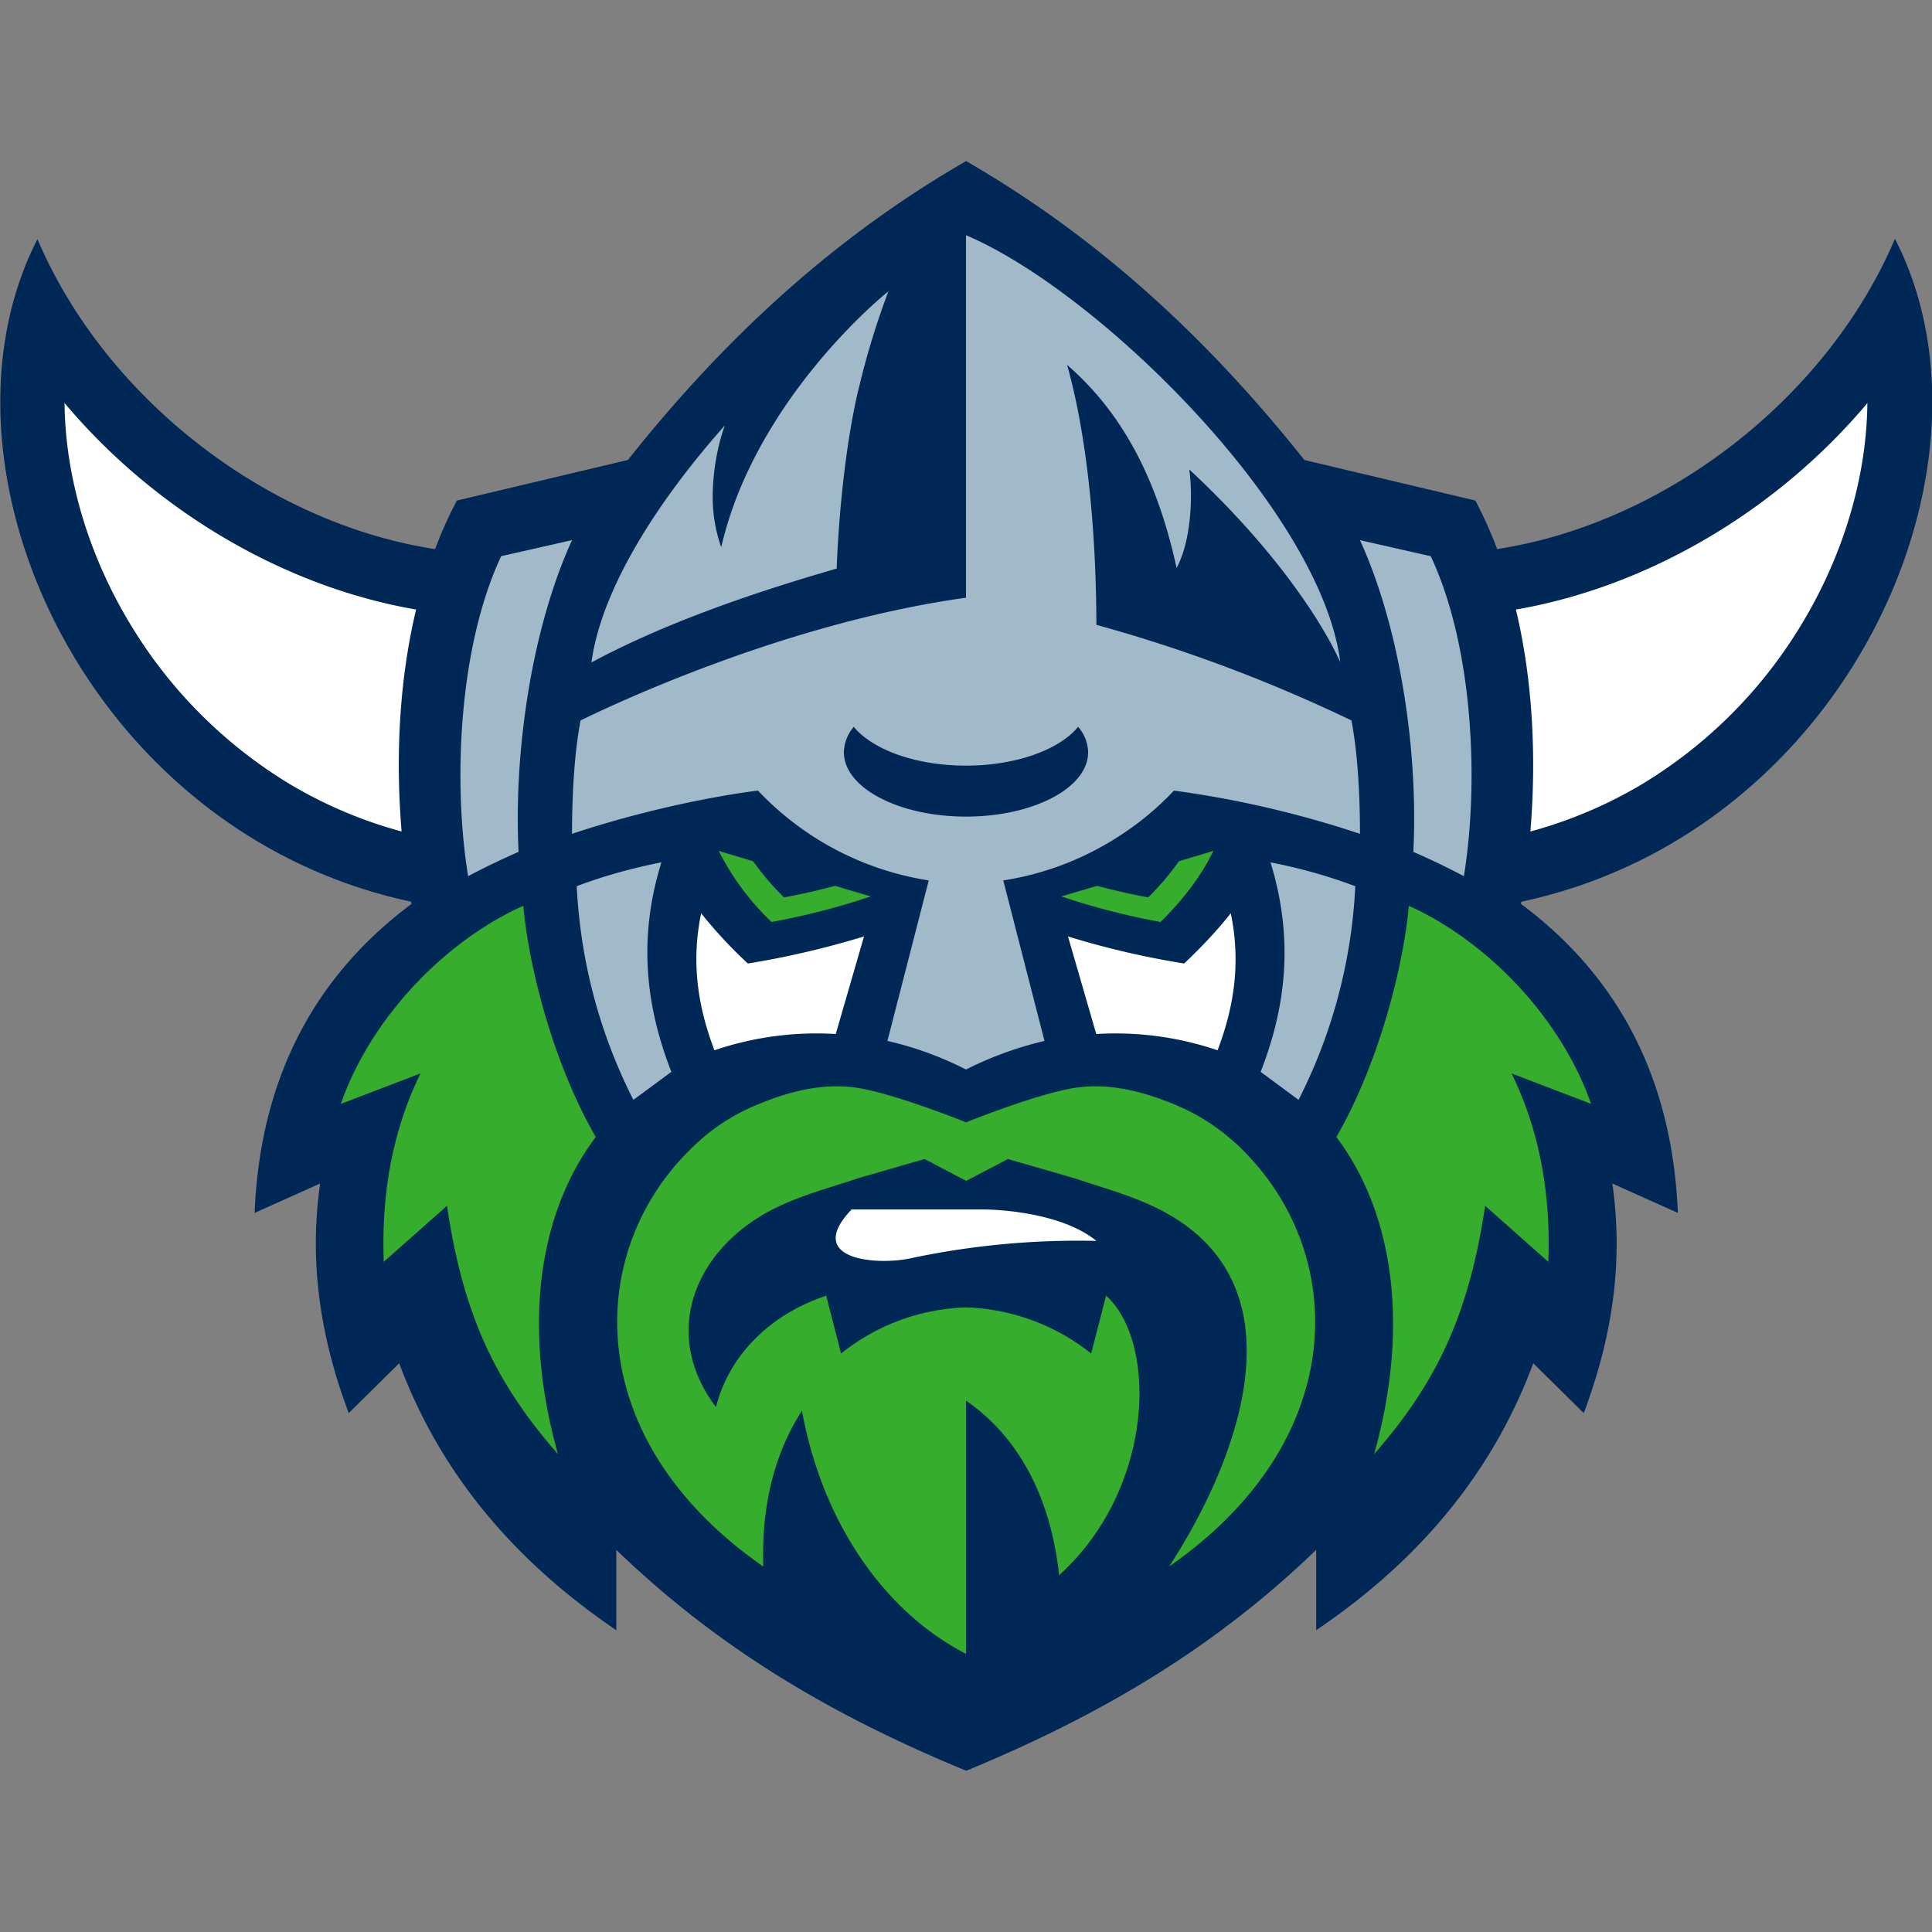
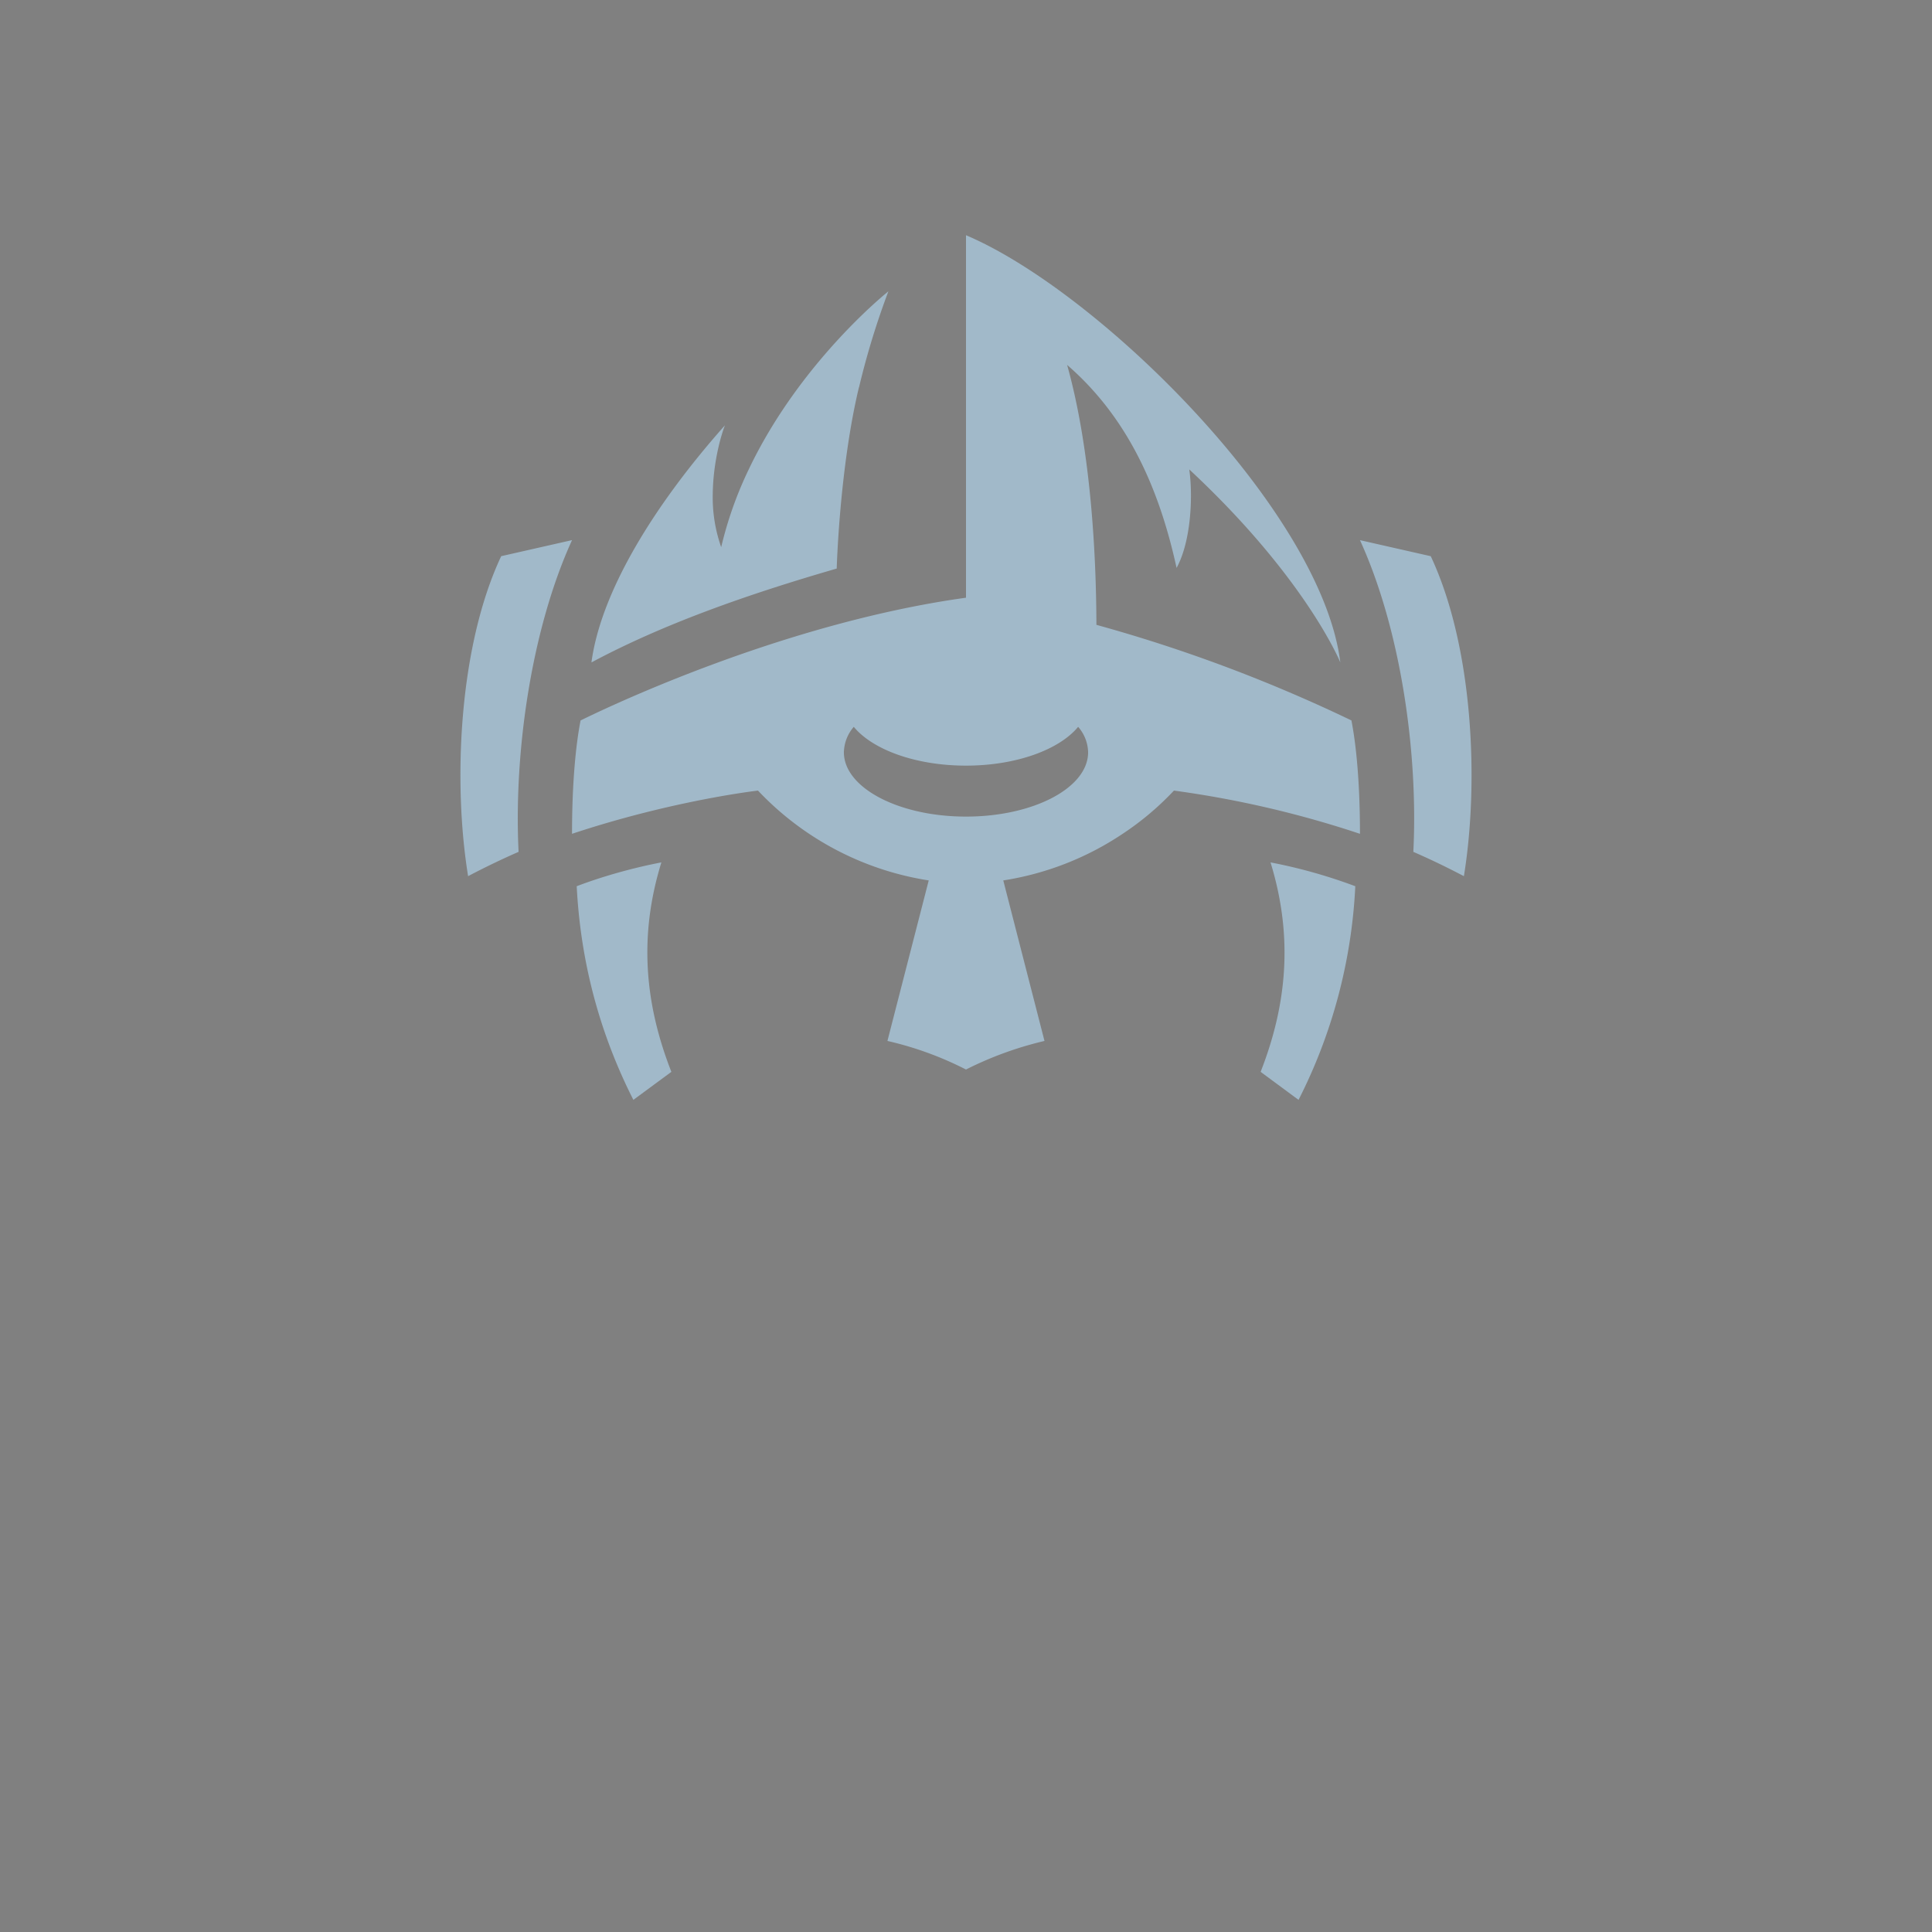
<svg xmlns="http://www.w3.org/2000/svg" xml:space="preserve" width="24" height="24" fill-rule="evenodd" stroke-linejoin="round" stroke-miterlimit="2" clip-rule="evenodd" viewBox="0 0 24 24">
  <rect x="0" y="0" width="24" height="24" fill="#808080" stroke="none" />
-   <path fill="#002856" fill-rule="nonzero" d="M23.538 2.971c-.855 2.002-2.876 3.533-4.94 3.85a5.053 5.053 0 0 0-.271-.603l-2.124-.504c-1.282-1.613-2.657-2.822-4.202-3.713-1.544.891-2.921 2.1-4.201 3.713l-2.124.504a5.053 5.053 0 0 0-.271.603C3.34 6.506 1.32 4.973.465 2.971c-1.438 2.806.588 7.365 4.642 8.23 0 .009.003.019.005.028-1.119.834-1.877 2.058-1.949 3.838l.814-.365c-.144 1.001.012 1.938.355 2.852l.627-.619c.523 1.403 1.461 2.477 2.697 3.316v-.998c1.313 1.268 2.751 2.086 4.347 2.744 1.596-.66 3.034-1.477 4.347-2.744v.998c1.238-.837 2.174-1.912 2.697-3.316l.627.619c.343-.914.499-1.851.355-2.852l.814.365c-.073-1.78-.829-3.005-1.949-3.838 0-.009.004-.019.006-.028 4.054-.865 6.08-5.424 4.642-8.23h-.004Z" />
-   <path fill="#fff" fill-rule="nonzero" d="M23.197 5.003c-.007.906-.29 1.889-.83 2.773a5.83 5.83 0 0 1-1.954 1.956 5.514 5.514 0 0 1-1.402.597c.075-.904.033-1.867-.18-2.757 1.649-.284 3.252-1.236 4.37-2.569h-.004Zm-22.395 0c.007.906.29 1.889.83 2.773a5.84 5.84 0 0 0 1.954 1.956 5.52 5.52 0 0 0 1.403.597c-.076-.904-.033-1.867.18-2.757C3.52 7.288 1.917 6.336.799 5.003h.003Zm9.931 6.63c-.482.146-.963.259-1.443.336a5.703 5.703 0 0 1-.58-.624c-.122.585-.051 1.137.165 1.702a3.936 3.936 0 0 1 1.507-.202l.351-1.212Zm3.977.336c-.48-.077-.962-.188-1.443-.336l.351 1.212a3.939 3.939 0 0 1 1.507.202c.216-.565.286-1.117.164-1.702-.164.208-.36.417-.579.624Zm-4.131 3.055c-.602.631.324.703.756.602a10.01 10.01 0 0 1 2.285-.211c-.484-.394-1.403-.391-1.403-.391h-1.638Z" />
-   <path fill="#36ad2d" fill-rule="nonzero" d="M9.583 11.452a3.245 3.245 0 0 1-.655-.882l.428.129c.107.151.234.302.383.449a8.01 8.01 0 0 0 .634-.144l.444.132a8.87 8.87 0 0 1-1.233.317l-.001-.001Zm5.49-.882-.428.129a3.281 3.281 0 0 1-.382.449 8.138 8.138 0 0 1-.635-.144l-.444.132c.396.132.806.24 1.233.317.29-.286.509-.579.655-.881l.001-.002Zm-8.574.683-.096.044c-.988.484-1.828 1.432-2.169 2.416l.989-.378c-.363.748-.485 1.53-.456 2.34l.786-.696c.198 1.339.591 2.186 1.378 3.084-.42-1.489-.288-2.931.47-3.939-.532-.919-.834-2.124-.9-2.871h-.002Zm13.266 2.46c-.341-.983-1.181-1.931-2.168-2.416l-.096-.044c-.067.747-.369 1.952-.9 2.871.756 1.008.888 2.448.469 3.939.787-.898 1.178-1.745 1.379-3.084l.785.696c.029-.81-.093-1.592-.456-2.34l.989.378h-.002Zm-4.474.438a2.53 2.53 0 0 0-.67-.418c-.367-.154-.808-.291-1.276-.218-.469.074-1.344.427-1.344.427s-.875-.353-1.343-.427c-.47-.073-.911.064-1.276.218-.24.101-.466.24-.67.418a3.311 3.311 0 0 0-.273.27c-1.169 1.302-1.153 3.514 1.043 5.039-.024-.759.138-1.402.48-1.935.264 1.44 1.064 2.52 2.039 3.02V17.4c.698.482 1.058 1.267 1.156 2.168 1.191-1.078 1.222-2.9.583-3.473l-.185.719a2.627 2.627 0 0 0-1.554-.573 2.613 2.613 0 0 0-1.553.573l-.185-.719-.091.033c-.629.236-1.116.716-1.278 1.351-.6-.794-.359-1.685.353-2.234.439-.339.955-.452 1.411-.608l.828-.239.517.271.518-.271.828.239c.458.156.968.274 1.411.608 1.369 1.039.521 3.055-.237 4.215 2.196-1.527 2.211-3.737 1.042-5.039a2.774 2.774 0 0 0-.272-.27h-.002Z" />
  <path fill="#a1b9c9" fill-rule="nonzero" d="M7.106 6.71c-.504 1.104-.725 2.631-.664 3.872a9.672 9.672 0 0 0-.627.302c-.19-1.167-.117-2.852.411-3.975l.878-.199h.002Zm10.666.199-.878-.199c.504 1.104.725 2.631.663 3.872.239.105.415.191.628.302.19-1.167.116-2.852-.412-3.975h-.001Zm-9.556 3.804c-.351.067-.73.173-1.052.296.051.991.307 1.87.704 2.654l.472-.348c-.324-.828-.412-1.672-.124-2.602Zm7.444 2.602.471.348a6.544 6.544 0 0 0 .705-2.654 6.497 6.497 0 0 0-1.053-.296c.286.93.201 1.774-.123 2.602Zm1.128-4.365c.063.324.106.803.106 1.408a12.691 12.691 0 0 0-2.311-.537 3.582 3.582 0 0 1-.634.535 3.682 3.682 0 0 1-1.486.581l.512 1.994a4.387 4.387 0 0 0-.975.355 4.187 4.187 0 0 0-.976-.355l.513-1.994a3.7 3.7 0 0 1-2.121-1.116s-1.052.119-2.31.537c0-.605.043-1.084.106-1.408.225-.111 2.463-1.203 4.788-1.525V2.922c1.649.699 4.416 3.428 4.65 5.307 0 0-.425-1.046-1.877-2.398.045.3.031.877-.157 1.224-.215-.983-.604-1.867-1.36-2.522.304 1.083.362 2.426.364 3.229a18.96 18.96 0 0 1 3.169 1.188h-.001Zm-3.271.395a.496.496 0 0 0-.124-.316c-.233.283-.768.482-1.393.482-.626 0-1.161-.199-1.394-.482a.501.501 0 0 0-.123.316c0 .44.679.799 1.517.799.838 0 1.517-.357 1.517-.799Zm-2.846-4.533a9.77 9.77 0 0 1 .365-1.193s-1.093.866-1.733 2.208a4.72 4.72 0 0 0-.344.97 1.857 1.857 0 0 1-.105-.66c.005-.392.101-.723.151-.853-.862.97-1.538 2.052-1.658 2.945.887-.475 1.936-.845 3.047-1.166 0 0 .034-1.241.276-2.252l.001.001Z" />
</svg>